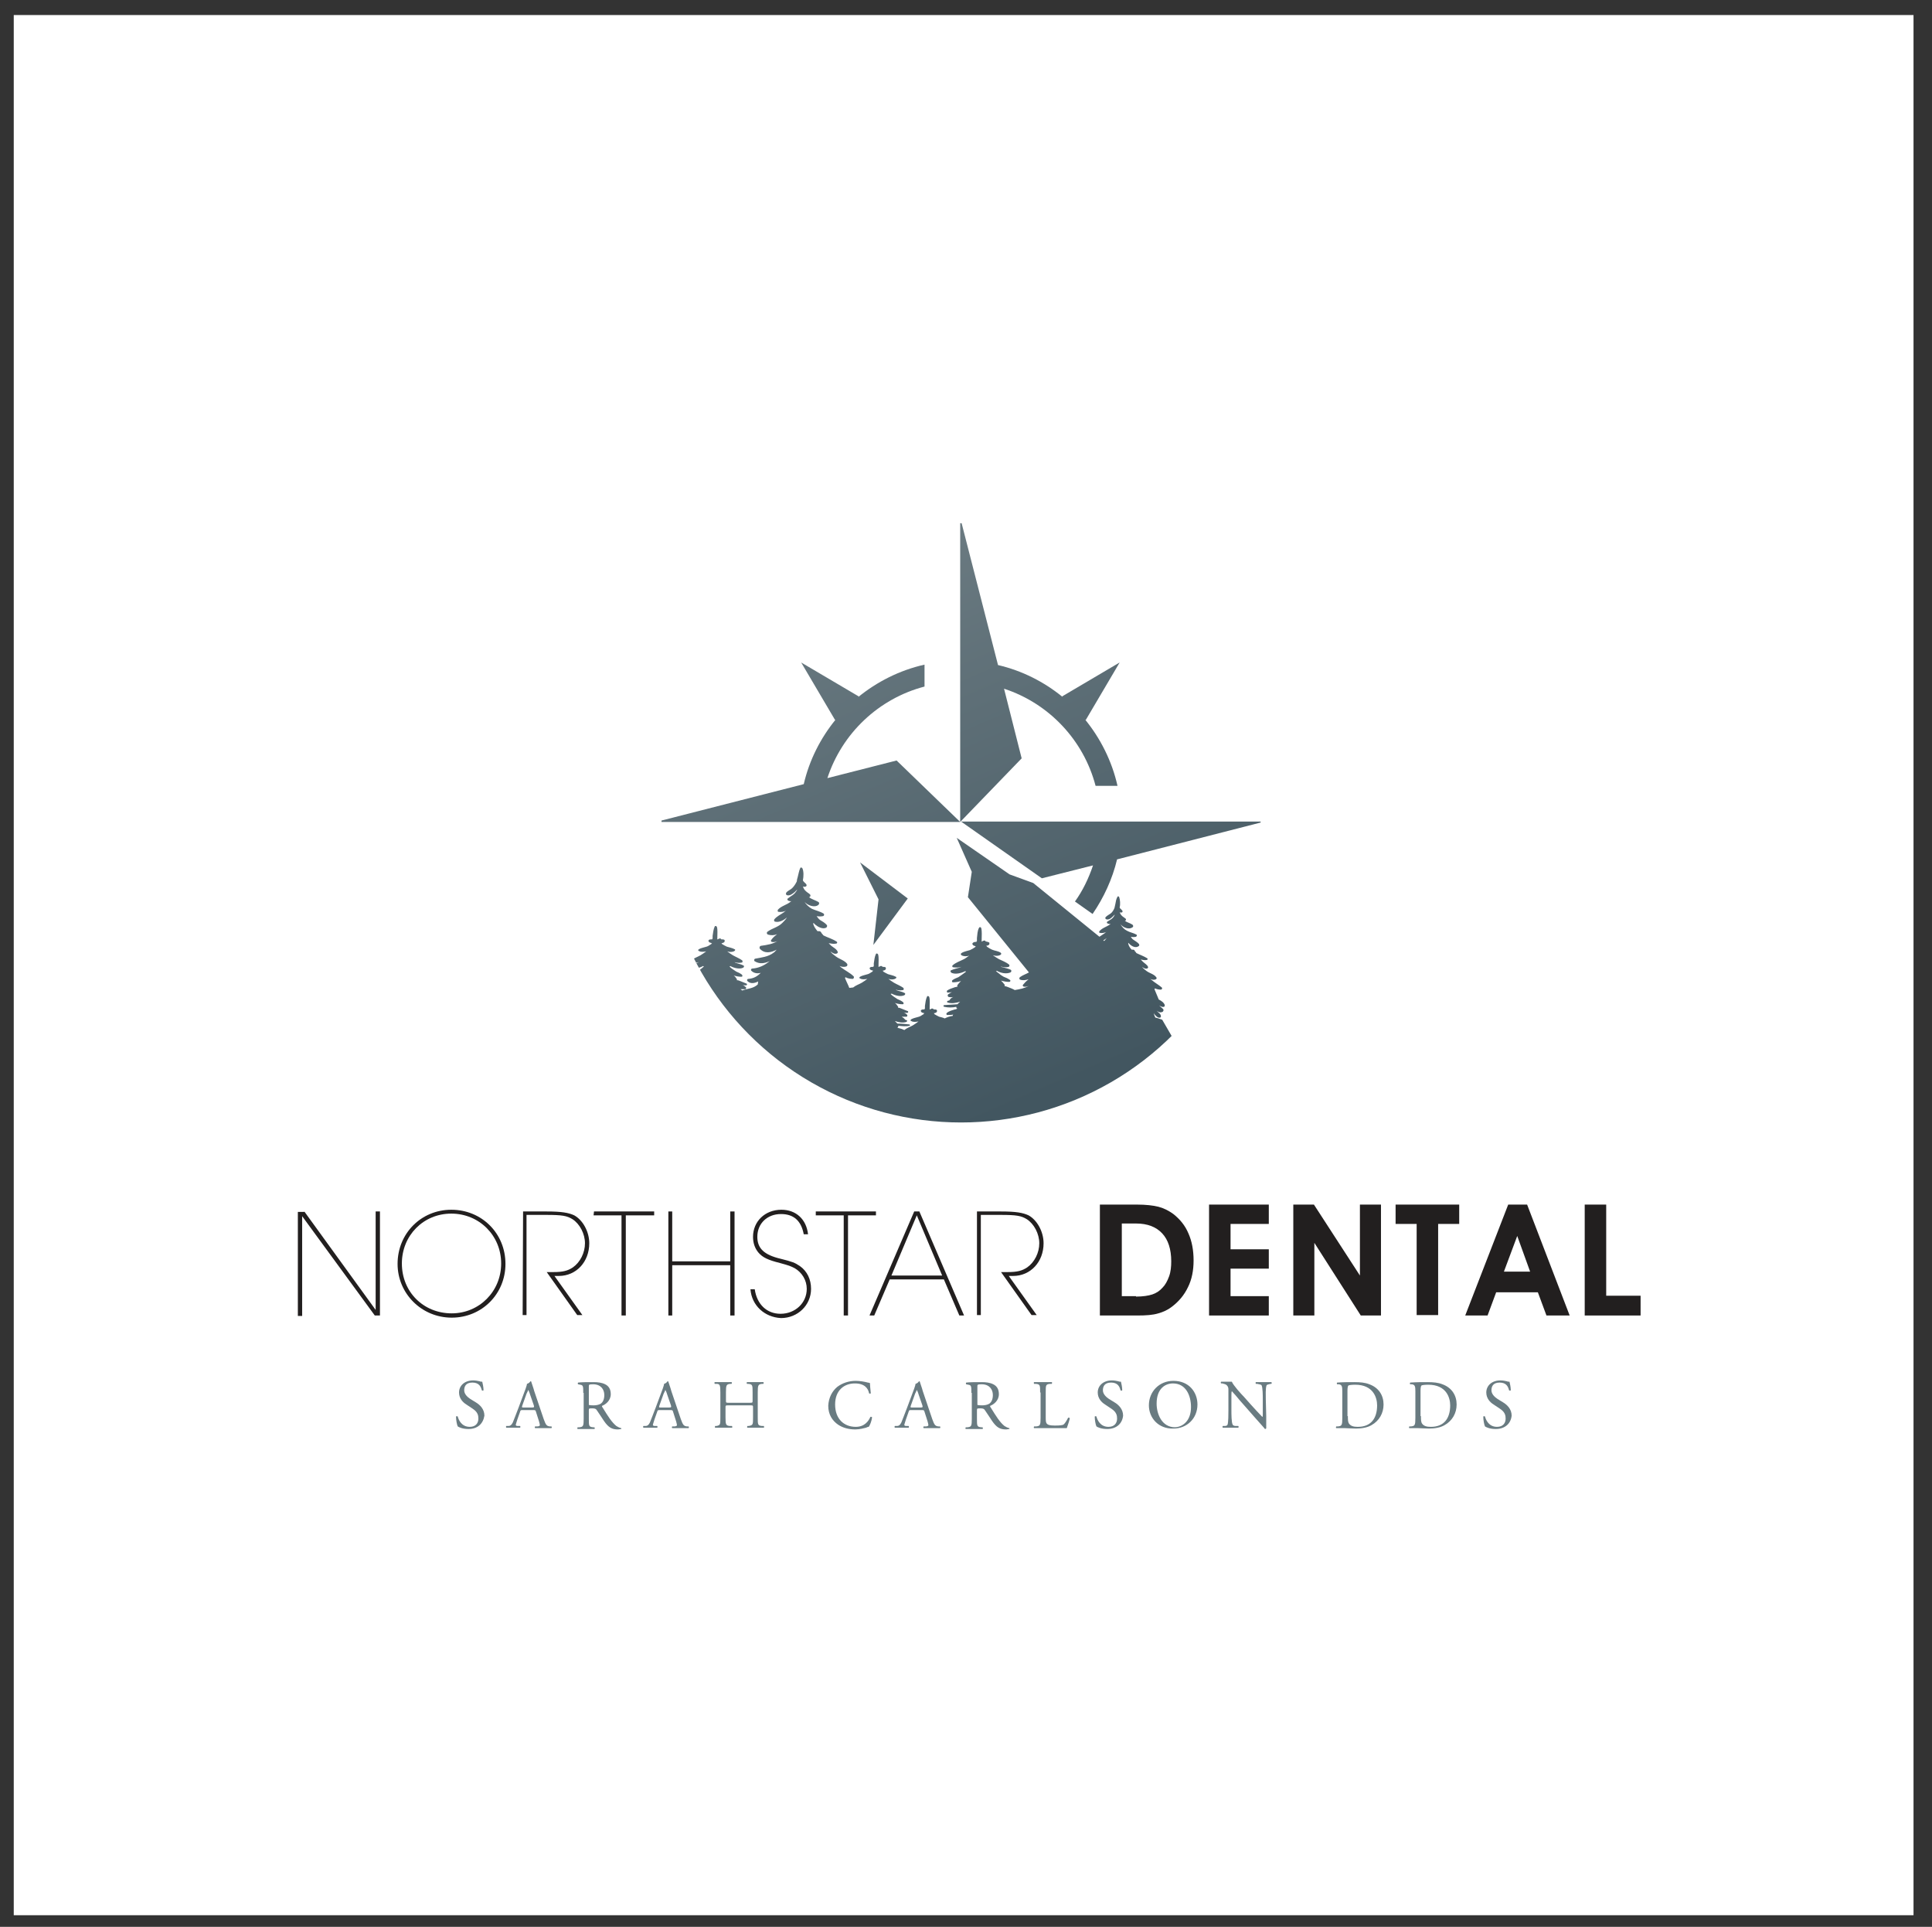
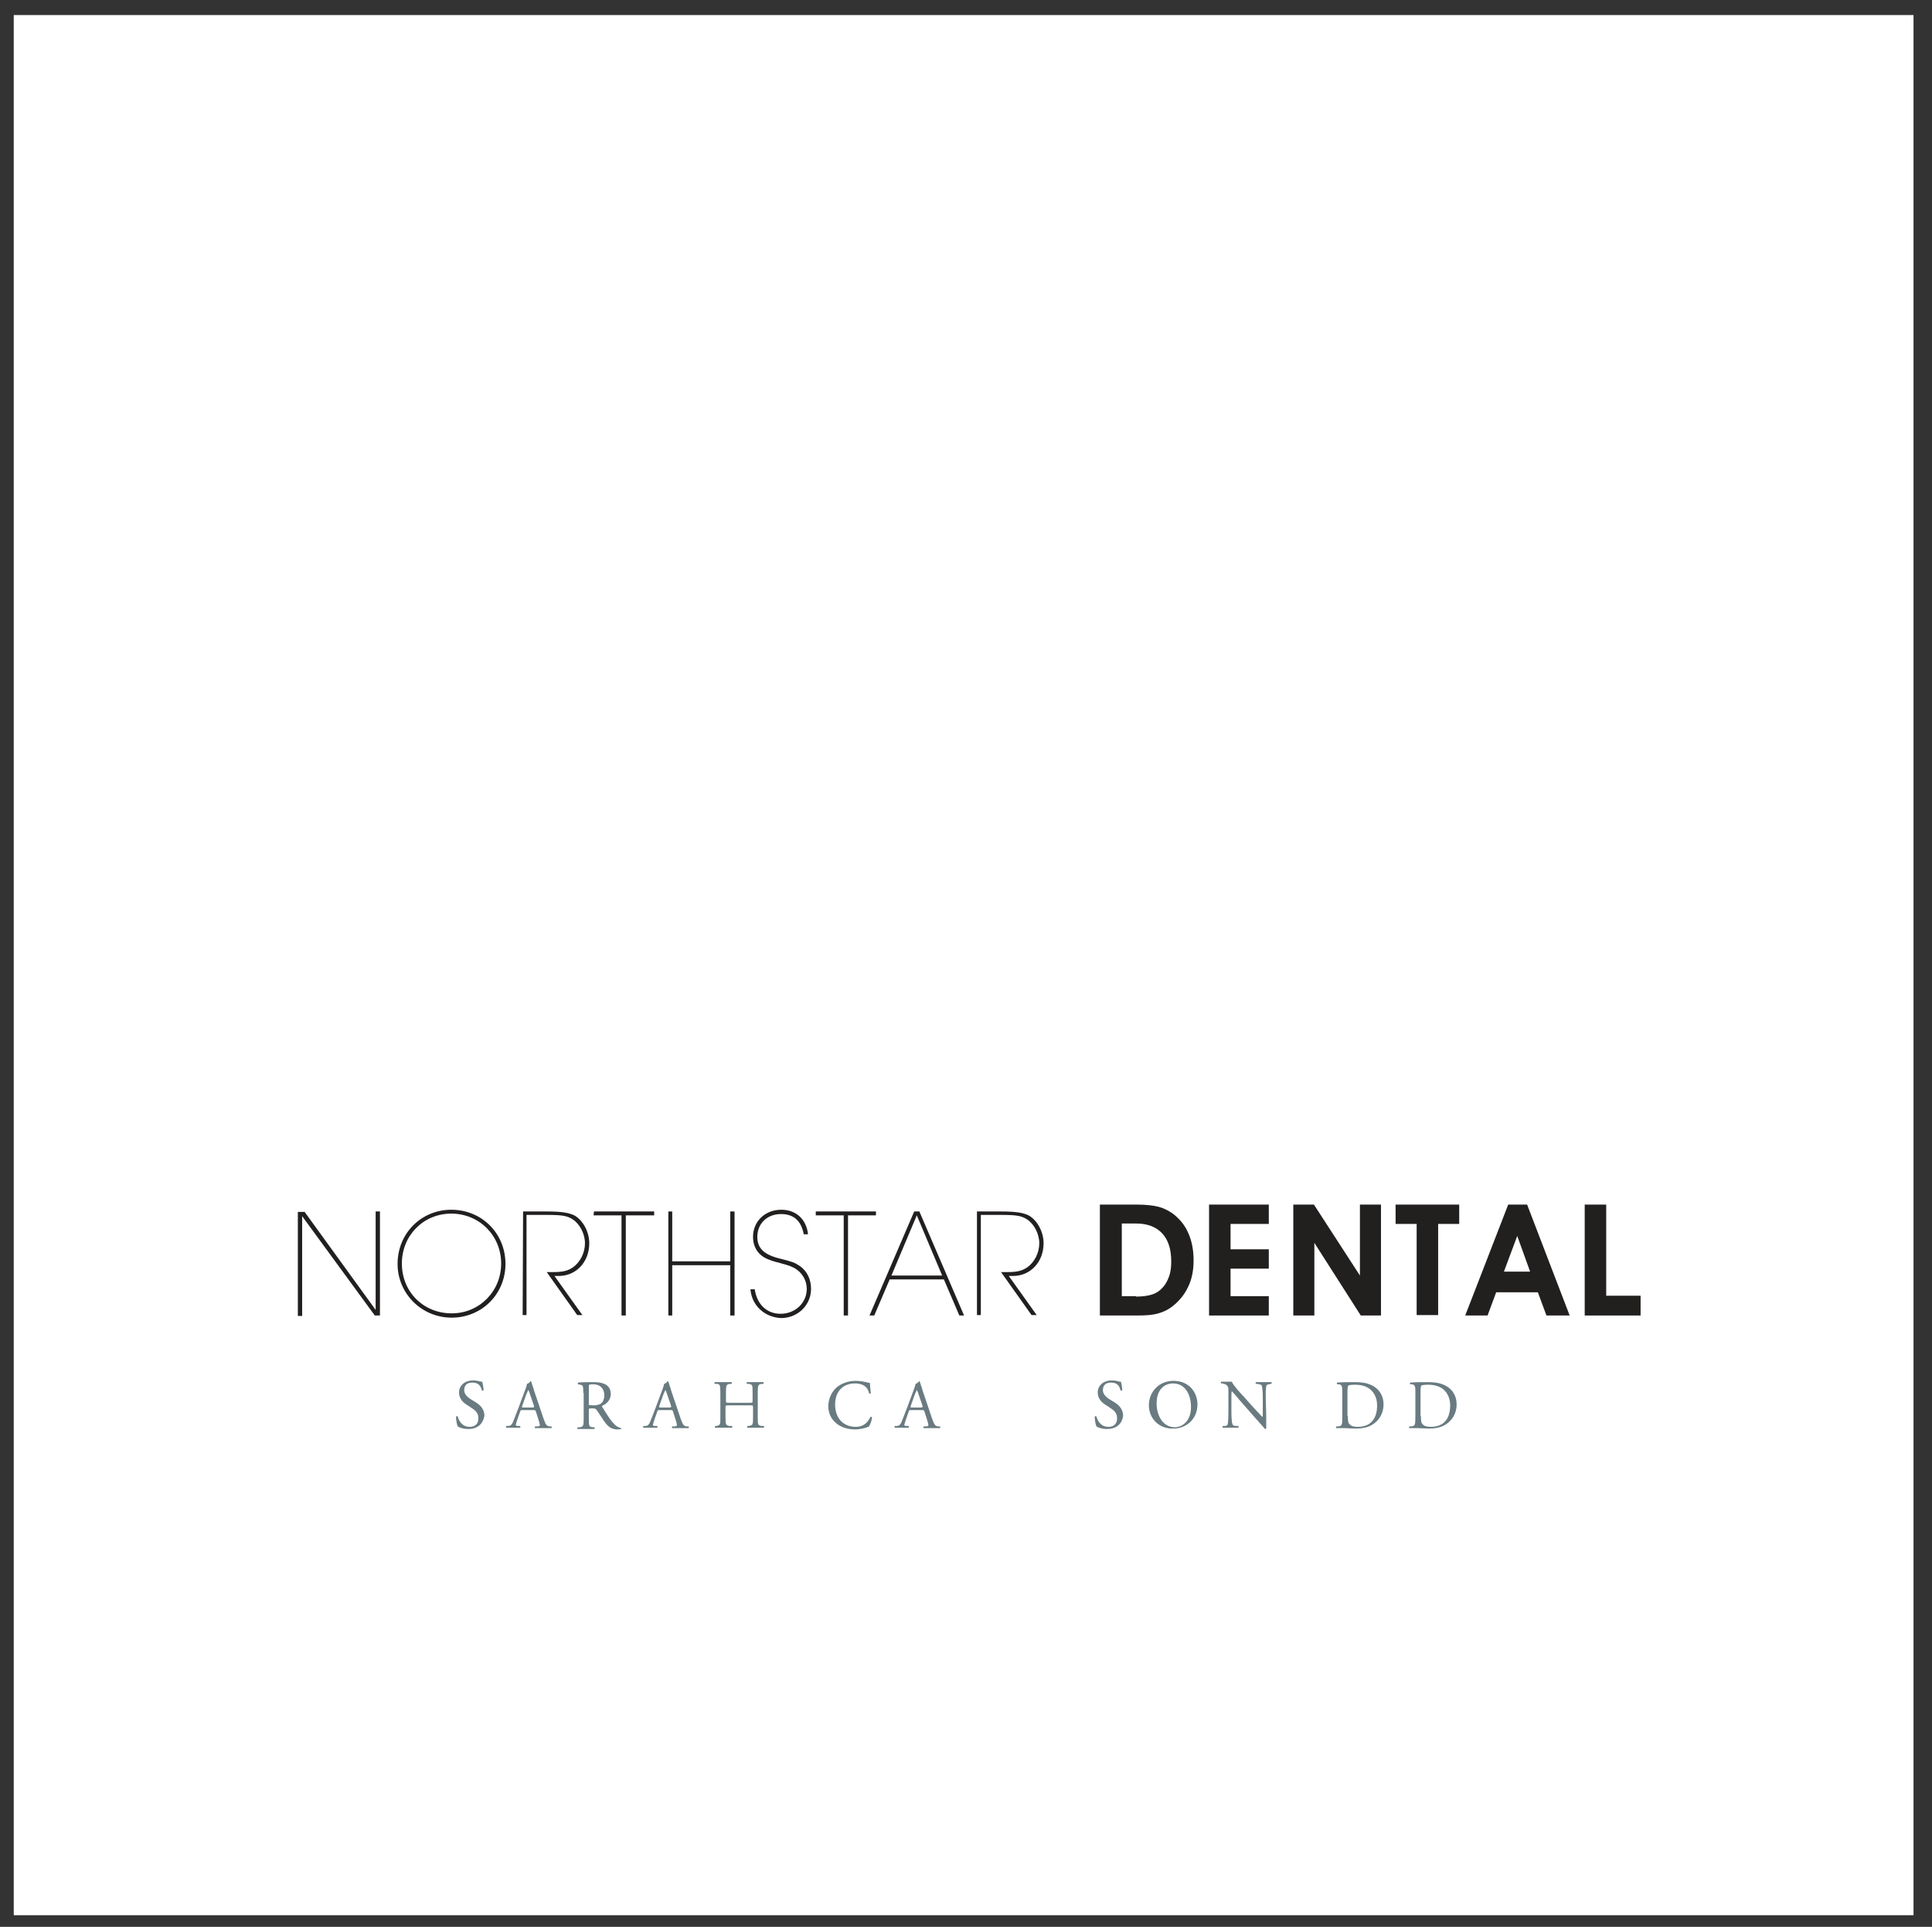
<svg xmlns="http://www.w3.org/2000/svg" xmlns:xlink="http://www.w3.org/1999/xlink" version="1.1" id="Layer_1" x="0px" y="0px" viewBox="0 0 449.5 448.2" style="enable-background:new 0 0 449.5 448.2;" xml:space="preserve">
  <rect x="0" y="0" width="449.5" height="448.2" fill="#333333" stroke="none" />
  <style type="text/css">
	.st0{fill:#FFFFFF;}
	.st1{fill:#221F1F;}
	.st2{fill:#697B81;}
	.st3{clip-path:url(#SVGID_00000134960118255480669090000011106190682451431848_);}
	.st4{fill:url(#SVGID_00000181779020806456345360000008124246031622825399_);}
	.st5{fill:url(#SVGID_00000127002754142987562000000013167789272257233318_);}
	.st6{fill:url(#SVGID_00000147908473476431671220000015797713509443589037_);}
	.st7{fill:url(#SVGID_00000060016493987232899900000008839299314089522345_);}
	.st8{fill:url(#SVGID_00000090991791932258428470000005963002717730431885_);}
</style>
  <rect x="3.2" y="3.5" class="st0" width="442" height="442" />
  <g>
    <g>
      <g>
        <path class="st1" d="M70.8,281.8l16.6,22.9v-22.9h1V306h-1.2l-16.9-23.1v23.2h-1v-24.2h1.5V281.8z" />
        <path class="st1" d="M92.5,294c0-7.1,5.5-12.6,12.5-12.6c7.1,0,12.6,5.5,12.6,12.6c0,7-5.5,12.5-12.5,12.5S92.5,300.9,92.5,294z      M93.5,293.9c0,6.6,5,11.6,11.6,11.6c6.4,0,11.5-5.1,11.5-11.6s-5.1-11.6-11.6-11.6S93.5,287.4,93.5,293.9z" />
        <path class="st1" d="M121.7,281.8h5.5c3.5,0,5.1,0.3,6.4,0.9c2,1.1,3.5,3.8,3.5,6.5c0,4.3-3,7.6-7.1,7.6h-1l6.5,9.1h-1.2l-7.1-10     h1.5c2.3,0,3.4-0.3,4.6-1.1c1.7-1.2,2.8-3.4,2.8-5.6s-1.2-4.5-2.9-5.6c-1.3-0.8-2.4-1-6.1-1h-4.6v23.3h-0.9L121.7,281.8     L121.7,281.8z" />
        <path class="st1" d="M138.2,281.8h14v0.9h-6.6V306h-1v-23.3h-6.5L138.2,281.8z" />
        <path class="st1" d="M156.4,281.8v11.6h13.5v-11.6h1V306h-1v-11.7h-13.5V306h-0.9v-24.2H156.4z" />
        <path class="st1" d="M174.6,299.9h1c0.5,3.5,2.8,5.7,6,5.7c3.4,0,6.1-2.5,6.1-5.8c0-2-1.1-3.8-2.8-4.8c-1-0.5-1.2-0.6-3.4-1.2     c-2.8-0.7-4.1-1.3-5.1-2.5c-0.8-1-1.2-2.2-1.2-3.6c0-3.6,2.8-6.3,6.6-6.3c3.4,0,5.8,2.2,6.2,5.7h-1c-0.6-3.2-2.4-4.7-5.3-4.7     c-3.2,0-5.5,2.2-5.5,5.3c0,2.7,1.6,4.2,5.4,5.1c2.8,0.7,3.3,0.9,4.5,1.7c1.7,1.2,2.6,3.1,2.6,5.3c0,3.8-3.1,6.8-7,6.8     C177.9,306.4,174.9,303.7,174.6,299.9z" />
        <path class="st1" d="M189.8,281.8h14v0.9h-6.5V306h-1v-23.3h-6.5V281.8z" />
        <path class="st1" d="M207,297.6l-3.6,8.4h-1.1l10.4-24.2h1.2l10.4,24.2h-1.1l-3.6-8.4H207z M207.4,296.7h11.8l-5.9-14     L207.4,296.7z" />
        <path class="st1" d="M227.4,281.8h5.5c3.5,0,5.1,0.3,6.4,0.9c2,1.1,3.5,3.8,3.5,6.5c0,4.3-3,7.6-7.1,7.6h-1l6.5,9.1H240l-7.1-10     h1.5c2.3,0,3.4-0.3,4.6-1.1c1.7-1.2,2.8-3.4,2.8-5.6s-1.2-4.5-2.9-5.6c-1.3-0.8-2.4-1-6.1-1h-4.6v23.3h-0.9v-24.1H227.4z" />
        <path class="st1" d="M264.6,306h-8.7v-25.8h8.6c2.1,0,3.8,0.2,5,0.5s2.4,0.9,3.5,1.7c1.5,1.2,2.7,2.6,3.5,4.5     c0.8,1.8,1.2,3.9,1.2,6.3c0,2.3-0.4,4.4-1.3,6.2c-0.9,1.9-2.2,3.4-3.8,4.6c-0.9,0.7-2,1.2-3.1,1.5     C268.2,305.9,266.6,306,264.6,306z M264.3,301.6c1.6,0,2.9-0.2,3.8-0.5c0.9-0.3,1.7-0.8,2.4-1.6c0.6-0.6,1.1-1.5,1.5-2.6     c0.4-1.1,0.5-2.3,0.5-3.5c0-2.8-0.7-5-2.1-6.5c-1.4-1.5-3.4-2.3-6.1-2.3H261v16.9h3.3V301.6z" />
        <path class="st1" d="M295.2,306h-13.9v-25.8h13.9v4.5h-8.9v5.9h8.9v4.5h-8.9v6.4h8.9V306z" />
        <path class="st1" d="M305.8,306h-4.9v-25.8h4.8l10.7,16.5v-16.5h4.9V306h-4.7l-10.8-16.9V306z" />
        <path class="st1" d="M339.5,280.2v4.5h-4.9v21.2h-5v-21.2h-4.9v-4.5H339.5z" />
        <path class="st1" d="M348.1,300.6l-2,5.4h-5.2l10-25.8h4.4l9.9,25.8h-5.4l-2-5.4H348.1z M356,295.8l-3-8.3l-3.1,8.3H356z" />
        <path class="st1" d="M381.7,306h-13v-25.8h5v21.2h8V306z" />
      </g>
    </g>
    <g>
      <g>
        <path class="st2" d="M109,332.4c-1.4,0-2.2-0.4-2.5-0.6c-0.2-0.4-0.4-1.5-0.4-2.3c0.1-0.1,0.3-0.1,0.4,0c0.2,0.8,0.9,2.4,2.8,2.4     c1.4,0,2-0.9,2-1.9c0-0.7-0.1-1.5-1.3-2.3l-1.5-1c-0.8-0.5-1.7-1.4-1.7-2.8c0-1.5,1.2-2.8,3.3-2.8c0.5,0,1.1,0.1,1.5,0.2     c0.2,0.1,0.4,0.1,0.6,0.1c0.1,0.4,0.3,1.3,0.3,2c-0.1,0.1-0.3,0.1-0.4,0c-0.2-0.8-0.6-1.8-2.2-1.8s-1.9,1-1.9,1.8     c0,0.9,0.8,1.6,1.4,2l1.3,0.8c1,0.6,2,1.6,2,3.1C112.4,331.2,111.1,332.4,109,332.4z" />
        <path class="st2" d="M124.7,328.4c-0.1-0.4-0.2-0.4-0.7-0.4h-2.4c-0.4,0-0.5,0-0.6,0.4l-0.6,1.7c-0.2,0.7-0.4,1.2-0.4,1.3     c0,0.2,0.1,0.3,0.5,0.3h0.5c0.1,0.1,0.1,0.3,0,0.4c-0.4,0-0.9,0-1.7,0c-0.5,0-1.1,0-1.5,0c-0.1-0.1-0.1-0.3,0-0.4h0.5     c0.4,0,0.7-0.2,1-0.8c0.3-0.7,0.7-1.8,1.4-3.6l1.6-4.3c0.2-0.6,0.3-0.9,0.3-1.1c0.4-0.1,0.7-0.4,0.8-0.6c0.1,0,0.2,0,0.2,0.1     c0.2,0.7,0.5,1.4,0.7,2.2l2.2,6.5c0.5,1.4,0.7,1.6,1.4,1.7h0.4c0.1,0.1,0.1,0.3,0,0.4c-0.7,0-1.2,0-1.9,0c-0.8,0-1.4,0-1.9,0     c-0.1-0.1-0.1-0.3,0-0.4h0.5c0.3,0,0.6-0.1,0.6-0.3c0-0.2-0.1-0.5-0.2-0.9L124.7,328.4z M121.5,327c-0.1,0.4-0.1,0.4,0.3,0.4h2     c0.5,0,0.5-0.1,0.4-0.5l-0.9-2.6c-0.1-0.4-0.3-0.8-0.4-1l0,0c0,0.1-0.2,0.5-0.4,0.9L121.5,327z" />
        <path class="st2" d="M135.7,324c0-1.5,0-1.8-0.7-1.9l-0.5-0.1c-0.1-0.1-0.1-0.3,0-0.4c0.9-0.1,2-0.1,3.6-0.1c1,0,1.9,0.1,2.7,0.5     s1.3,1.1,1.3,2.3c0,1.5-1.2,2.4-2,2.7c-0.1,0.1,0,0.3,0.1,0.4c1.3,2.1,2.1,3.4,3.2,4.3c0.3,0.2,0.7,0.4,1.1,0.5     c0.1,0,0.1,0.2,0,0.2s-0.4,0.1-0.7,0.1c-1.4,0-2.2-0.4-3.3-2c-0.4-0.6-1.1-1.7-1.6-2.4c-0.2-0.4-0.5-0.5-1.1-0.5     c-0.7,0-0.8,0-0.8,0.4v2c0,1.7,0,1.9,1,2h0.3c0.1,0.1,0.1,0.4,0,0.4c-0.7,0-1.3,0-1.9,0c-0.7,0-1.3,0-2,0c-0.1,0-0.1-0.3,0-0.4     h0.4c0.9-0.1,1-0.3,1-2v-6H135.7z M137,326.3c0,0.3,0,0.5,0,0.5s0.3,0.1,1.1,0.1c0.6,0,1.2-0.1,1.7-0.4c0.4-0.3,0.8-0.9,0.8-2     c0-1.3-0.8-2.5-2.6-2.5c-1,0-1,0.1-1,0.5V326.3z" />
-         <path class="st2" d="M156.6,328.4c-0.1-0.4-0.2-0.4-0.7-0.4h-2.4c-0.4,0-0.5,0-0.6,0.4l-0.6,1.7c-0.2,0.7-0.4,1.2-0.4,1.3     c0,0.2,0.1,0.3,0.5,0.3h0.5c0.1,0.1,0.1,0.3,0,0.4c-0.4,0-0.9,0-1.7,0c-0.5,0-1.1,0-1.5,0c-0.1-0.1-0.1-0.3,0-0.4h0.5     c0.4,0,0.7-0.2,1-0.8c0.3-0.7,0.7-1.8,1.4-3.6l1.6-4.3c0.2-0.6,0.3-0.9,0.3-1.1c0.4-0.1,0.7-0.4,0.8-0.6c0.1,0,0.2,0,0.2,0.1     c0.2,0.7,0.5,1.4,0.7,2.2l2.2,6.5c0.5,1.4,0.7,1.6,1.4,1.7h0.4c0.1,0.1,0.1,0.3,0,0.4c-0.7,0-1.2,0-1.9,0c-0.8,0-1.4,0-1.9,0     c-0.1-0.1-0.1-0.3,0-0.4h0.5c0.3,0,0.6-0.1,0.6-0.3c0-0.2-0.1-0.5-0.2-0.9L156.6,328.4z M153.4,327c-0.1,0.4-0.1,0.4,0.3,0.4h2     c0.5,0,0.5-0.1,0.4-0.5l-0.9-2.6c-0.1-0.4-0.3-0.8-0.4-1l0,0c0,0.1-0.2,0.5-0.4,0.9L153.4,327z" />
+         <path class="st2" d="M156.6,328.4c-0.1-0.4-0.2-0.4-0.7-0.4h-2.4c-0.4,0-0.5,0-0.6,0.4l-0.6,1.7c-0.2,0.7-0.4,1.2-0.4,1.3     c0,0.2,0.1,0.3,0.5,0.3h0.5c0.1,0.1,0.1,0.3,0,0.4c-0.4,0-0.9,0-1.7,0c-0.5,0-1.1,0-1.5,0c-0.1-0.1-0.1-0.3,0-0.4h0.5     c0.4,0,0.7-0.2,1-0.8c0.3-0.7,0.7-1.8,1.4-3.6l1.6-4.3c0.2-0.6,0.3-0.9,0.3-1.1c0.4-0.1,0.7-0.4,0.8-0.6c0.1,0,0.2,0,0.2,0.1     c0.2,0.7,0.5,1.4,0.7,2.2l2.2,6.5c0.5,1.4,0.7,1.6,1.4,1.7h0.4c0.1,0.1,0.1,0.3,0,0.4c-0.7,0-1.2,0-1.9,0c-0.8,0-1.4,0-1.9,0     c-0.1-0.1-0.1-0.3,0-0.4h0.5c0.3,0,0.6-0.1,0.6-0.3c0-0.2-0.1-0.5-0.2-0.9L156.6,328.4z M153.4,327c-0.1,0.4-0.1,0.4,0.3,0.4h2     c0.5,0,0.5-0.1,0.4-0.5l-0.9-2.6c-0.1-0.4-0.3-0.8-0.4-1l0,0c0,0.1-0.2,0.5-0.4,0.9L153.4,327" />
        <path class="st2" d="M169.6,326.9c-0.8,0-0.8,0-0.8,0.5v2.3c0,1.7,0.1,1.9,1,2h0.5c0.1,0.1,0.1,0.4,0,0.4c-0.9,0-1.4,0-2,0     c-0.7,0-1.2,0-1.9,0c-0.1,0-0.1-0.3,0-0.4h0.3c0.9-0.2,0.9-0.3,0.9-2v-5.8c0-1.7-0.1-2-0.9-2h-0.4c-0.1-0.1-0.1-0.4,0-0.4     c0.8,0,1.3,0,2,0c0.6,0,1.2,0,1.9,0c0.1,0,0.1,0.3,0,0.4h-0.3c-0.9,0.1-1,0.3-1,2v1.9c0,0.5,0,0.5,0.8,0.5h4.6     c0.8,0,0.8,0,0.8-0.5v-1.9c0-1.7,0-1.9-1-2h-0.3c-0.1-0.1-0.1-0.4,0-0.4c0.7,0,1.3,0,1.9,0c0.6,0,1.2,0,1.9,0     c0.1,0,0.1,0.3,0,0.4h-0.3c-0.9,0.1-1,0.3-1,2v5.8c0,1.7,0,1.9,1,2h0.4c0.1,0.1,0.1,0.4,0,0.4c-0.8,0-1.3,0-1.9,0     c-0.7,0-1.2,0-1.9,0c-0.1,0-0.1-0.3,0-0.4h0.3c1-0.2,1-0.3,1-2v-2.3c0-0.5,0-0.5-0.8-0.5H169.6z" />
        <path class="st2" d="M194.8,322.6c1.2-0.9,2.7-1.4,4.3-1.4c0.9,0,2.1,0.2,2.8,0.4c0.2,0,0.3,0.1,0.5,0.1c0,0.4,0.1,1.4,0.2,2.4     c-0.1,0.1-0.3,0.1-0.4,0c-0.2-1.1-1-2.3-3.3-2.3c-2.5,0-4.6,1.6-4.6,4.9c0,3.4,2.1,5.2,4.8,5.2c2.1,0,3-1.4,3.4-2.3     c0.1-0.1,0.4,0,0.4,0.1c-0.1,0.8-0.5,1.9-0.8,2.2c-0.2,0-0.4,0.1-0.6,0.2c-0.4,0.1-1.5,0.4-2.5,0.4c-1.4,0-2.8-0.3-4-1.1     c-1.3-0.9-2.3-2.3-2.3-4.4C192.8,325.1,193.6,323.6,194.8,322.6z" />
        <path class="st2" d="M215.1,328.4c-0.1-0.4-0.2-0.4-0.7-0.4H212c-0.4,0-0.5,0-0.6,0.4l-0.6,1.7c-0.2,0.7-0.4,1.2-0.4,1.3     c0,0.2,0.1,0.3,0.5,0.3h0.5c0.1,0.1,0.1,0.3,0,0.4c-0.4,0-0.9,0-1.7,0c-0.5,0-1.1,0-1.5,0c-0.1-0.1-0.1-0.3,0-0.4h0.5     c0.4,0,0.7-0.2,1-0.8c0.3-0.7,0.7-1.8,1.4-3.6l1.6-4.3c0.2-0.6,0.3-0.9,0.3-1.1c0.4-0.1,0.7-0.4,0.8-0.6c0.1,0,0.2,0,0.2,0.1     c0.2,0.7,0.5,1.4,0.7,2.2l2.2,6.5c0.5,1.4,0.7,1.6,1.4,1.7h0.4c0.1,0.1,0.1,0.3,0,0.4c-0.7,0-1.2,0-1.9,0c-0.8,0-1.4,0-1.9,0     c-0.1-0.1-0.1-0.3,0-0.4h0.5c0.3,0,0.6-0.1,0.6-0.3c0-0.2-0.1-0.5-0.2-0.9L215.1,328.4z M211.9,327c-0.1,0.4-0.1,0.4,0.3,0.4h2     c0.5,0,0.5-0.1,0.4-0.5l-0.9-2.6c-0.1-0.4-0.3-0.8-0.4-1l0,0c0,0.1-0.2,0.5-0.4,0.9L211.9,327z" />
-         <path class="st2" d="M226,324c0-1.5,0-1.8-0.7-1.9l-0.5-0.1c-0.1-0.1-0.1-0.3,0-0.4c0.9-0.1,2-0.1,3.6-0.1c1,0,1.9,0.1,2.7,0.5     s1.3,1.1,1.3,2.3c0,1.5-1.2,2.4-2,2.7c-0.1,0.1,0,0.3,0.1,0.4c1.3,2.1,2.1,3.4,3.2,4.3c0.3,0.2,0.7,0.4,1.1,0.5     c0.1,0,0.1,0.2,0,0.2s-0.4,0.1-0.7,0.1c-1.4,0-2.2-0.4-3.3-2c-0.4-0.6-1.1-1.7-1.6-2.4c-0.2-0.4-0.5-0.5-1.1-0.5     c-0.7,0-0.8,0-0.8,0.4v2c0,1.7,0,1.9,1,2h0.3c0.1,0.1,0.1,0.4,0,0.4c-0.7,0-1.3,0-1.9,0c-0.7,0-1.3,0-2,0c-0.1,0-0.1-0.3,0-0.4     h0.4c0.9-0.1,1-0.3,1-2v-6H226z M227.4,326.3c0,0.3,0,0.5,0,0.5s0.3,0.1,1.1,0.1c0.6,0,1.2-0.1,1.7-0.4c0.4-0.3,0.8-0.9,0.8-2     c0-1.3-0.8-2.5-2.6-2.5c-1,0-1,0.1-1,0.5V326.3z" />
-         <path class="st2" d="M242,323.9c0-1.7,0-1.9-1-2h-0.4c-0.1-0.1-0.1-0.4,0-0.4c0.9,0,1.4,0,2.1,0c0.6,0,1.2,0,2,0     c0.1,0,0.1,0.3,0,0.4h-0.4c-1,0.1-1,0.3-1,2v5.6c0,1,0,1.4,0.3,1.7c0.2,0.2,0.5,0.4,1.8,0.4c1.4,0,1.7-0.1,2-0.2     c0.3-0.2,0.7-0.8,1.1-1.6c0.1-0.1,0.4,0,0.4,0.1c0,0.2-0.5,1.8-0.7,2.3c-0.8,0-2.4,0-4,0h-1.5c-0.7,0-1.2,0-2.1,0     c-0.1,0-0.1-0.3,0-0.4h0.5c0.9-0.1,1-0.3,1-2v-5.9H242z" />
        <path class="st2" d="M257.6,332.4c-1.4,0-2.2-0.4-2.5-0.6c-0.2-0.4-0.4-1.5-0.4-2.3c0.1-0.1,0.3-0.1,0.4,0     c0.2,0.8,0.9,2.4,2.8,2.4c1.4,0,2-0.9,2-1.9c0-0.7-0.1-1.5-1.3-2.3l-1.5-1c-0.8-0.5-1.7-1.4-1.7-2.8c0-1.5,1.2-2.8,3.3-2.8     c0.5,0,1.1,0.1,1.5,0.2c0.2,0.1,0.4,0.1,0.6,0.1c0.1,0.4,0.3,1.3,0.3,2c-0.1,0.1-0.3,0.1-0.4,0c-0.2-0.8-0.6-1.8-2.2-1.8     c-1.6,0-1.9,1-1.9,1.8c0,0.9,0.8,1.6,1.4,2l1.3,0.8c1,0.6,2,1.6,2,3.1C261.1,331.2,259.7,332.4,257.6,332.4z" />
        <path class="st2" d="M267.3,326.9c0-3.2,2.4-5.7,5.7-5.7c3.7,0,5.6,2.7,5.6,5.5c0,3.3-2.5,5.6-5.6,5.6     C269.5,332.4,267.3,329.8,267.3,326.9z M277.1,327.3c0-2.7-1.2-5.5-4.2-5.5c-1.7,0-3.8,1.1-3.8,4.7c0,2.4,1.2,5.5,4.3,5.5     C275.2,331.9,277.1,330.5,277.1,327.3z" />
        <path class="st2" d="M294.6,329.4c0,0.5,0,2.4,0,2.8c0,0.1-0.1,0.2-0.3,0.2c-0.2-0.3-0.7-0.8-2.1-2.4l-3.7-4.2     c-0.4-0.5-1.5-1.8-1.9-2.2l0,0c-0.1,0.2-0.1,0.6-0.1,1v3.5c0,0.8,0,2.8,0.3,3.3c0.1,0.2,0.4,0.3,0.8,0.3h0.5     c0.1,0.1,0.1,0.3,0,0.4c-0.7,0-1.3,0-1.9,0c-0.7,0-1.1,0-1.7,0c-0.1-0.1-0.1-0.3,0-0.4h0.4c0.4,0,0.6-0.1,0.7-0.3     c0.2-0.6,0.2-2.5,0.2-3.3v-4.7c0-0.5,0-0.8-0.4-1.2c-0.2-0.2-0.6-0.3-1-0.4h-0.3c-0.1-0.1-0.1-0.3,0-0.4c0.7,0,1.5,0,1.8,0     s0.5,0,0.7,0c0.3,0.8,2.2,2.9,2.8,3.5l1.6,1.8c1.1,1.2,1.9,2.1,2.7,2.9l0,0c0.1-0.1,0.1-0.3,0.1-0.7v-3.4c0-0.8,0-2.8-0.3-3.3     c-0.1-0.1-0.4-0.2-1-0.3h-0.3c-0.1-0.1-0.1-0.4,0-0.4c0.7,0,1.3,0,1.9,0c0.7,0,1.1,0,1.7,0c0.1,0.1,0.1,0.3,0,0.4h-0.2     c-0.5,0.1-0.8,0.2-0.9,0.3c-0.3,0.6-0.2,2.6-0.2,3.3L294.6,329.4L294.6,329.4z" />
        <path class="st2" d="M312.3,323.6c0-1.1-0.1-1.5-0.8-1.6h-0.4c-0.1-0.1-0.1-0.3,0-0.4c1.4-0.1,2.7-0.1,4-0.1     c1.4,0,2.5,0.1,3.5,0.5c2.2,0.8,3.3,2.6,3.3,4.7c0,2-1,3.8-2.8,4.8c-1,0.6-2.4,0.8-3.6,0.8c-1,0-2.1-0.1-2.6-0.1     c-0.7,0-1.3,0-2,0c-0.1,0-0.1-0.3,0-0.4h0.4c0.9-0.1,1-0.3,1-2V323.6z M313.6,329.4c0,0.9,0,1.4,0.3,1.8c0.4,0.5,1,0.7,2,0.7     c3.1,0,4.5-2,4.5-5c0-1.8-0.9-4.8-5.1-4.8c-0.9,0-1.5,0.1-1.6,0.2c-0.1,0.1-0.2,0.5-0.2,1.2v5.9H313.6z" />
        <path class="st2" d="M329.3,323.6c0-1.1-0.1-1.5-0.8-1.6h-0.4c-0.1-0.1-0.1-0.3,0-0.4c1.4-0.1,2.7-0.1,4-0.1     c1.4,0,2.5,0.1,3.5,0.5c2.2,0.8,3.3,2.6,3.3,4.7c0,2-1,3.8-2.8,4.8c-1,0.6-2.4,0.8-3.6,0.8c-1,0-2.1-0.1-2.6-0.1     c-0.7,0-1.3,0-2,0c-0.1,0-0.1-0.3,0-0.4h0.4c0.9-0.1,1-0.3,1-2V323.6z M330.6,329.4c0,0.9,0,1.4,0.3,1.8c0.4,0.5,1,0.7,2,0.7     c3.1,0,4.5-2,4.5-5c0-1.8-0.9-4.8-5.1-4.8c-0.9,0-1.5,0.1-1.6,0.2c-0.1,0.1-0.2,0.5-0.2,1.2v5.9H330.6z" />
-         <path class="st2" d="M348,332.4c-1.4,0-2.2-0.4-2.5-0.6c-0.2-0.4-0.4-1.5-0.4-2.3c0.1-0.1,0.3-0.1,0.4,0c0.2,0.8,0.9,2.4,2.8,2.4     c1.4,0,2-0.9,2-1.9c0-0.7-0.1-1.5-1.3-2.3l-1.5-1c-0.8-0.5-1.7-1.4-1.7-2.8c0-1.5,1.2-2.8,3.3-2.8c0.5,0,1.1,0.1,1.5,0.2     c0.2,0.1,0.4,0.1,0.6,0.1c0.1,0.4,0.3,1.3,0.3,2c-0.1,0.1-0.3,0.1-0.4,0c-0.2-0.8-0.6-1.8-2.2-1.8c-1.6,0-1.9,1-1.9,1.8     c0,0.9,0.8,1.6,1.4,2l1.3,0.8c1,0.6,2,1.6,2,3.1C351.5,331.2,350.1,332.4,348,332.4z" />
      </g>
    </g>
    <g>
      <g>
        <defs>
-           <circle id="SVGID_1_" cx="223.6" cy="191.4" r="69.7" />
-         </defs>
+           </defs>
        <clipPath id="SVGID_00000154410737322257981660000016948713630787432882_">
          <use xlink:href="#SVGID_1_" style="overflow:visible;" />
        </clipPath>
        <g style="clip-path:url(#SVGID_00000154410737322257981660000016948713630787432882_);">
          <linearGradient id="SVGID_00000147898774034312064020000005035784660606005929_" gradientUnits="userSpaceOnUse" x1="221.683" y1="324.271" x2="272.117" y2="207.425" gradientTransform="matrix(1 0 0 -1 0 450)">
            <stop offset="0" style="stop-color:#697980" />
            <stop offset="0.997" style="stop-color:#425660" />
          </linearGradient>
          <path style="fill:url(#SVGID_00000147898774034312064020000005035784660606005929_);" d="M233.6,160.2      c10.4,3.4,18.5,11.9,21.3,22.6h5.1c-1.3-5.8-4-11.1-7.6-15.5c0.1,0.1,0.1,0.1,0.2,0.2l7.9-13.4l-13.4,7.9c0,0,0.1,0,0.1,0.1      c-4.3-3.5-9.4-6.1-15-7.4l-8.8-34.3v70.8l14.3-14.8L233.6,160.2z" />
          <linearGradient id="SVGID_00000170253328868604846480000011733472864740041610_" gradientUnits="userSpaceOnUse" x1="172.617" y1="303.092" x2="223.05" y2="186.246" gradientTransform="matrix(1 0 0 -1 0 450)">
            <stop offset="0" style="stop-color:#697980" />
            <stop offset="0.997" style="stop-color:#425660" />
          </linearGradient>
          <path style="fill:url(#SVGID_00000170253328868604846480000011733472864740041610_);" d="M152.6,191.2h70.8l-14.8-14.3      l-16.1,4.1c3.4-10.4,11.9-18.5,22.6-21.3v-5.1c-5.8,1.3-11.1,4-15.5,7.6c0.1-0.1,0.1-0.1,0.2-0.2l-13.4-7.9l7.9,13.4      c0,0,0-0.1,0.1-0.1c-3.5,4.3-6.1,9.4-7.4,15L152.6,191.2z" />
          <linearGradient id="SVGID_00000080927962207196296390000005541920372263002245_" gradientUnits="userSpaceOnUse" x1="177.2" y1="305.071" x2="227.634" y2="188.225" gradientTransform="matrix(1 0 0 -1 0 450)">
            <stop offset="0" style="stop-color:#697980" />
            <stop offset="0.997" style="stop-color:#425660" />
          </linearGradient>
          <polygon style="fill:url(#SVGID_00000080927962207196296390000005541920372263002245_);" points="211.2,209 200.1,200.6       204.4,209.2 203.2,219.8     " />
          <linearGradient id="SVGID_00000028285497688443214900000002893687931202160034_" gradientUnits="userSpaceOnUse" x1="229.259" y1="327.54" x2="279.692" y2="210.695" gradientTransform="matrix(1 0 0 -1 0 450)">
            <stop offset="0" style="stop-color:#697980" />
            <stop offset="0.997" style="stop-color:#425660" />
          </linearGradient>
          <path style="fill:url(#SVGID_00000028285497688443214900000002893687931202160034_);" d="M254.2,212.6c2.6-3.8,4.6-8.1,5.7-12.7      l34.3-8.8h-70.6l18.8,13.2l11.9-3c-1,3-2.4,5.9-4.2,8.4L254.2,212.6z" />
          <linearGradient id="SVGID_00000035496231819031759330000013564958819677610638_" gradientUnits="userSpaceOnUse" x1="164.609" y1="299.636" x2="215.043" y2="182.79" gradientTransform="matrix(1 0 0 -1 0 450)">
            <stop offset="0" style="stop-color:#697980" />
            <stop offset="0.997" style="stop-color:#425660" />
          </linearGradient>
          <path style="fill:url(#SVGID_00000035496231819031759330000013564958819677610638_);" d="M270.4,237.2c-0.6-0.2-1.1-0.4-1.6-0.5      c-0.2-0.4-0.3-0.7-0.4-1.1c0,0.1,0.1,0.1,0.1,0.2c0.3,0.4,0.9,1.1,1.4,0.9c0.1,0,0.2-0.1,0.2-0.3c0-0.5-0.5-0.8-0.8-1.1      c-0.1-0.1-0.1-0.1-0.2-0.2c0.4,0.3,0.8,0.5,1.3,0.3c0.3-0.1,0.4-0.5,0.2-0.7c-0.3-0.3-0.6-0.5-0.9-0.8c0.4,0.2,0.7,0.4,1.1,0.3      c0.1,0,0.2-0.2,0.2-0.4c-0.2-0.6-0.8-1-1.4-1.3c-0.3-0.8-0.7-1.6-1-2.4c0.1-0.1,0.1-0.1,0.1-0.2c0.4,0.2,0.9,0.3,1.4,0.3      c0.2,0,0.4-0.3,0.2-0.5c-0.7-0.6-1.6-1.1-2.3-1.7c-0.1-0.1-0.3-0.2-0.4-0.3c0.4,0.2,0.9,0.3,1.3,0.1c0.2-0.1,0.3-0.3,0.1-0.5      c-0.5-0.7-1.5-0.9-2.2-1.4c-0.4-0.3-0.8-0.6-1.1-1c0.4,0.3,0.8,0.5,1.2,0.4c0.1-0.1,0.3-0.2,0.2-0.4c-0.2-0.5-0.8-0.8-1.2-1.2      c-0.2-0.2-0.3-0.3-0.5-0.5c0.5,0.1,0.9,0.2,1.4,0.1c0.2,0,0.3-0.3,0.1-0.4c-0.8-0.5-1.7-0.8-2.5-1.2c-0.1-0.2-0.3-0.4-0.4-0.5      c0-0.2-0.2-0.3-0.4-0.3c-0.1,0-0.2,0-0.3,0c-0.4-0.4-0.7-0.9-0.8-1.4c0-0.1,0-0.1,0-0.2c0.1,0.1,0.2,0.2,0.3,0.3      c0.5,0.5,1.4,1,2.1,0.5c0.2-0.1,0.2-0.3,0.1-0.5c-0.3-0.4-0.9-0.7-1.3-1c-0.3-0.2-0.5-0.5-0.6-0.7c0.4,0.1,0.8,0.1,1.2,0      c0.2-0.1,0.3-0.4,0.1-0.5c-0.7-0.4-1.5-0.5-2.2-0.9c-0.6-0.3-1.1-0.8-1.5-1.5l0.1,0.1c0.6,0.7,1.9,1.2,2.7,0.6      c0.2-0.1,0.2-0.4,0-0.6c-0.6-0.4-1.2-0.5-1.8-0.9c0.1,0,0.1,0,0.2-0.1c0.1-0.1,0.1-0.3,0-0.4c-0.1-0.1-0.3-0.2-0.4-0.3      c-0.2-0.1-0.4-0.3-0.6-0.5s-0.3-0.5-0.4-0.7c0.2,0.1,0.4,0.1,0.6,0c0.1-0.1,0.1-0.3,0-0.4c-0.2-0.3-0.5-0.4-0.6-0.7      c0.2-0.8,0.1-1.8-0.1-2.4c-0.1-0.2-0.3-0.3-0.4-0.1c-0.3,0.5-0.4,1.1-0.5,1.7c-0.1,0.3-0.1,0.6-0.2,0.9c-0.2,0.5-0.5,1-0.9,1.3      c-0.4,0.3-0.9,0.5-1.2,0.9c-0.1,0.1,0,0.3,0.1,0.4c0.6,0.3,1.2-0.2,1.6-0.6c0.2-0.2,0.3-0.3,0.5-0.5c-0.1,0.1-0.1,0.3-0.2,0.4      c-0.4,0.7-1,0.9-1.6,1.3c-0.1,0.1-0.1,0.4,0.1,0.4c0.2,0.1,0.5,0.2,0.7,0.1l-0.1,0.1c-0.8,0.6-1.8,0.8-2.5,1.6      c-0.1,0.1-0.1,0.4,0.1,0.4c0.5,0.1,1,0,1.5-0.2c-0.2,0.1-0.3,0.2-0.4,0.3c-0.4,0.3-0.8,0.5-1.2,0.8l-15.4-12.5l-5.5-2l-12.3-8.5      l3.5,7.9l-0.9,5.9l14.2,17.5c-0.7,0.4-1.4,0.6-2.1,1.1c-0.2,0.2-0.2,0.5,0.1,0.6c0.6,0.2,1.3,0.1,1.9-0.1      c-0.5,0.4-0.9,0.8-1.3,1.3c-0.1,0.1,0,0.4,0.2,0.4c0.4,0.1,0.8,0,1.2-0.2c-1,0.6-2.1,0.8-3.3,1l0,0c-0.5-0.3-1.1-0.5-1.6-0.7      c-0.3-0.1-0.5-0.2-0.8-0.2c0.1-0.1,0.1-0.3,0-0.4c-0.2-0.3-0.5-0.6-0.8-0.9c0.7,0.2,1.3,0.3,1.9,0.3c0.3,0,0.4-0.4,0.1-0.5      c-0.4-0.3-0.9-0.5-1.4-0.7c-0.3-0.2-0.7-0.4-1-0.7c-0.3-0.2-0.5-0.4-0.8-0.6c0,0,0,0,0.1,0s0.1,0,0.1-0.1c1,0.6,2.3,0.8,3.2,0.4      c0.2-0.1,0.3-0.4,0.1-0.6c-0.6-0.3-1.3-0.4-1.9-0.6c-0.2,0-0.3-0.1-0.5-0.2c0.6,0.2,1.3,0.3,1.9,0.1c0.2-0.1,0.2-0.4,0.1-0.5      c-0.7-0.6-1.6-0.9-2.4-1.3c-0.5-0.3-1-0.6-1.4-0.9c0.7,0.2,1.3,0.2,1.8-0.1c0.2-0.1,0.2-0.4,0-0.5c-0.6-0.4-1.3-0.4-2-0.7      c-0.4-0.2-0.8-0.4-1.2-0.7c0-0.1-0.1-0.2-0.2-0.2c0,0,0,0-0.1,0c0,0,0,0-0.1,0l0,0c0.1,0,0.1,0,0.2,0c0.3,0,0.7-0.1,0.8-0.4      c0-0.1,0-0.2,0-0.3c-0.2-0.2-0.5-0.2-0.8-0.3h-0.1c0-0.1-0.1-0.3-0.3-0.2c-0.2,0-0.4,0.1-0.5,0.2c0,0-0.1,0-0.1,0.1      c0-0.2,0-0.4,0-0.6c0-0.8,0.1-1.8-0.1-2.6c-0.1-0.3-0.4-0.3-0.5-0.1c-0.4,0.7-0.4,1.6-0.5,2.4c0,0.2,0,0.4,0,0.7      c-0.1,0-0.1,0.1-0.1,0.2h-0.1c-0.2,0-0.6,0-0.8,0.3c-0.1,0.1-0.1,0.2,0,0.3c0.1,0.3,0.6,0.4,0.8,0.4c0.1,0,0.1,0,0.2,0l0,0      c0,0,0,0-0.1,0c0,0,0,0-0.1,0s-0.2,0.1-0.2,0.2c-0.4,0.3-0.8,0.5-1.2,0.7c-0.6,0.2-1.4,0.3-2,0.7c-0.2,0.1-0.2,0.4,0,0.5      c0.5,0.3,1.2,0.3,1.8,0.1c-0.5,0.3-0.9,0.7-1.4,0.9c-0.8,0.4-1.7,0.7-2.4,1.3c-0.2,0.1-0.2,0.5,0.1,0.5c0.6,0.1,1.2,0.1,1.9-0.1      c-0.2,0.1-0.3,0.1-0.5,0.2c-0.6,0.2-1.3,0.3-1.9,0.6c-0.3,0.1-0.1,0.5,0.1,0.6c0.9,0.4,2.2,0.1,3.2-0.4l0.1,0.1c0,0,0,0,0.1,0      c-0.3,0.2-0.5,0.4-0.8,0.6c-0.3,0.2-0.7,0.5-1,0.7c-0.5,0.2-1,0.4-1.4,0.7c-0.2,0.2-0.1,0.5,0.1,0.5c0.6,0,1.3-0.1,1.9-0.3      c-0.3,0.3-0.6,0.6-0.8,0.9c-0.1,0.1-0.1,0.3,0,0.4c-0.3,0.1-0.6,0.1-0.8,0.2c-0.6,0.2-1.2,0.4-1.6,0.7c-0.2,0.1-0.1,0.5,0.1,0.5      c0.3,0,0.7-0.1,1-0.1c-0.3,0.1-0.6,0.3-0.9,0.5c-0.2,0.2-0.1,0.5,0.1,0.6c0.4,0.1,0.8,0.1,1.1,0c-0.4,0.2-0.7,0.4-0.9,0.8l0,0      c-0.1,0-0.2,0.1-0.4,0.1c-0.2,0.1-0.2,0.4,0,0.4c0.9,0.3,2,0.1,2.9-0.2c-0.2,0.2-0.5,0.4-0.6,0.6c-1,0.1-2,0.1-3.1,0.2      c-0.2,0-0.3,0.3,0,0.4c0.9,0.2,1.9,0.2,2.8,0v0.1c0,0.1,0.1,0.3,0.2,0.3h0.1c-0.2,0.1-0.3,0.1-0.5,0.2c0,0,0,0-0.1,0      c-0.7,0.2-1.4,0.4-1.9,0.8c-0.2,0.2-0.1,0.5,0.1,0.5c0.5,0,1,0,1.4-0.1l-0.1,0.1c0,0.1-0.1,0.1,0,0.2c-0.7,0.1-1.3,0.3-1.9,0.6      c-0.4-0.2-0.9-0.3-1.3-0.4c-0.4-0.2-0.8-0.4-1.1-0.6c0-0.1-0.1-0.2-0.2-0.2c0,0,0,0-0.1,0c0,0,0,0-0.1,0l0,0c0.1,0,0.1,0,0.2,0      c0.2,0,0.7-0.1,0.8-0.4c0-0.1,0-0.2,0-0.3c-0.1-0.2-0.5-0.2-0.7-0.2h-0.1c0-0.1-0.1-0.2-0.3-0.2s-0.3,0.1-0.5,0.2h-0.1      c0-0.2,0-0.3,0-0.5c0-0.8,0.1-1.7-0.1-2.4c-0.1-0.2-0.4-0.3-0.5-0.1c-0.3,0.6-0.4,1.5-0.5,2.2c0,0.2,0,0.4,0,0.6      c0,0-0.1,0.1-0.1,0.2H215c-0.2,0-0.6,0-0.7,0.2c-0.1,0.1-0.1,0.2,0,0.3c0.1,0.3,0.5,0.3,0.8,0.4c0.1,0,0.1,0,0.2,0l0,0      c0,0,0,0-0.1,0c0,0,0,0-0.1,0s-0.2,0.1-0.2,0.2c-0.4,0.2-0.7,0.5-1.1,0.6c-0.6,0.2-1.3,0.3-1.8,0.6c-0.2,0.1-0.2,0.4,0,0.4      c0.5,0.3,1.1,0.2,1.7,0.1c-0.4,0.3-0.8,0.6-1.3,0.9c-0.7,0.4-1.4,0.6-2,1.1c-0.4-0.2-0.7-0.3-1.1-0.4c0,0,0,0-0.1,0      c-0.2-0.1-0.3-0.1-0.5-0.2h0.1c0.1,0,0.2-0.2,0.2-0.3v-0.1c0.9,0.1,1.8,0.2,2.6,0c0.2,0,0.1-0.3,0-0.3c-0.9-0.1-1.9-0.2-2.8-0.2      c-0.2-0.2-0.4-0.4-0.6-0.6c0.9,0.3,1.8,0.5,2.7,0.2c0.2-0.1,0.2-0.4,0-0.4c-0.1,0-0.2-0.1-0.3-0.1l0,0c-0.2-0.3-0.5-0.5-0.8-0.7      c0.4,0,0.7,0,1.1,0c0.2,0,0.3-0.4,0.1-0.5c-0.2-0.2-0.5-0.4-0.8-0.5c0.3,0.1,0.6,0.1,0.9,0.1c0.2,0,0.3-0.3,0.1-0.4      c-0.5-0.2-1-0.4-1.5-0.6c-0.2-0.1-0.5-0.2-0.8-0.2c0.1-0.1,0.1-0.2,0-0.3c-0.2-0.3-0.4-0.6-0.7-0.8c0.6,0.2,1.2,0.3,1.8,0.3      c0.3,0,0.3-0.3,0.1-0.5c-0.4-0.3-0.8-0.5-1.3-0.7c-0.3-0.2-0.6-0.4-0.9-0.6c-0.3-0.2-0.5-0.4-0.7-0.6c0,0,0,0,0.1,0      s0.1,0,0.1-0.1c0.9,0.5,2.2,0.8,3,0.4c0.2-0.1,0.3-0.4,0.1-0.5c-0.5-0.3-1.2-0.4-1.7-0.6c-0.1,0-0.3-0.1-0.4-0.2      c0.6,0.2,1.2,0.2,1.7,0.1c0.2,0,0.2-0.3,0.1-0.5c-0.7-0.5-1.5-0.8-2.2-1.2c-0.5-0.3-0.9-0.6-1.3-0.9c0.6,0.2,1.2,0.2,1.7-0.1      c0.2-0.1,0.2-0.4,0-0.4c-0.5-0.3-1.2-0.4-1.8-0.6c-0.4-0.2-0.8-0.4-1.1-0.6c0-0.1-0.1-0.2-0.2-0.2c0,0,0,0-0.1,0c0,0,0,0-0.1,0      l0,0c0.1,0,0.1,0,0.2,0c0.2,0,0.7-0.1,0.8-0.4c0-0.1,0-0.2,0-0.3c-0.1-0.2-0.5-0.2-0.7-0.2h-0.1c0-0.1-0.1-0.2-0.3-0.2      s-0.3,0.1-0.5,0.2h-0.1c0-0.2,0-0.3,0-0.5c0-0.8,0.1-1.7-0.1-2.4c-0.1-0.2-0.4-0.3-0.5-0.1c-0.3,0.6-0.4,1.5-0.5,2.2      c0,0.2,0,0.4,0,0.6c0,0-0.1,0.1-0.1,0.2h-0.1c-0.2,0-0.6,0-0.7,0.2c-0.1,0.1-0.1,0.2,0,0.3c0.1,0.3,0.5,0.3,0.8,0.4      c0.1,0,0.1,0,0.2,0l0,0c0,0,0,0-0.1,0c0,0,0,0-0.1,0s-0.2,0.1-0.2,0.2c-0.4,0.2-0.7,0.5-1.1,0.6c-0.6,0.2-1.3,0.3-1.8,0.6      c-0.2,0.1-0.2,0.4,0,0.4c0.5,0.3,1.1,0.2,1.7,0.1c-0.4,0.3-0.8,0.6-1.3,0.9c-0.7,0.4-1.4,0.6-2,1.1c-0.3,0-0.6,0.1-0.9,0.1      c-0.3-0.8-0.7-1.5-1-2.3c0.1-0.1,0.1-0.2,0.1-0.2c0.5,0.3,1.1,0.4,1.7,0.4c0.2,0,0.4-0.4,0.2-0.6c-0.8-0.8-1.9-1.3-2.8-2      c-0.2-0.1-0.3-0.3-0.5-0.4c0.5,0.2,1.1,0.3,1.6,0.1c0.3-0.1,0.3-0.4,0.2-0.6c-0.6-0.8-1.8-1.1-2.6-1.7c-0.5-0.4-1-0.7-1.3-1.2      c0.5,0.4,1,0.7,1.5,0.5c0.2-0.1,0.3-0.3,0.2-0.4c-0.2-0.6-1-1-1.5-1.4c-0.2-0.2-0.4-0.4-0.6-0.6c0.6,0.1,1.1,0.2,1.7,0.1      c0.3,0,0.4-0.4,0.1-0.5c-0.9-0.6-2-0.9-3-1.4c-0.2-0.2-0.3-0.4-0.5-0.6c0-0.2-0.3-0.4-0.5-0.4c-0.1,0-0.3,0-0.4,0      c-0.4-0.5-0.8-1-1-1.7c0-0.1,0-0.1,0.1-0.2c0.1,0.1,0.3,0.3,0.4,0.4c0.6,0.5,1.7,1.1,2.5,0.7c0.2-0.1,0.3-0.4,0.2-0.6      c-0.4-0.5-1.1-0.9-1.6-1.2c-0.3-0.2-0.6-0.6-0.8-0.9c0.5,0.1,1,0.1,1.5,0c0.3-0.1,0.3-0.5,0.1-0.6c-0.8-0.5-1.8-0.7-2.7-1.1      c-0.7-0.4-1.4-1-1.8-1.8c0,0.1,0.1,0.1,0.1,0.2c0.7,0.8,2.3,1.4,3.2,0.7c0.2-0.2,0.3-0.5,0-0.7c-0.7-0.4-1.5-0.6-2.2-1.1      c0.1,0,0.2,0,0.2-0.1c0.2-0.1,0.2-0.3,0.1-0.5c-0.2-0.2-0.3-0.3-0.5-0.4c-0.3-0.2-0.5-0.4-0.7-0.6c-0.2-0.2-0.4-0.6-0.5-0.9      c0.2,0.1,0.5,0.1,0.7,0s0.2-0.3,0.1-0.5c-0.2-0.3-0.6-0.5-0.8-0.9c0.2-1,0.2-2.1-0.1-2.8c-0.1-0.2-0.4-0.3-0.5-0.1      c-0.3,0.6-0.4,1.4-0.6,2.1c-0.1,0.3-0.2,0.7-0.2,1c-0.3,0.6-0.6,1.1-1.1,1.6c-0.4,0.4-1.1,0.6-1.4,1.1c-0.1,0.1,0,0.4,0.1,0.5      c0.7,0.3,1.4-0.3,1.9-0.7c0.2-0.2,0.4-0.4,0.6-0.6c-0.1,0.2-0.2,0.4-0.3,0.5c-0.5,0.8-1.2,1-1.9,1.6c-0.2,0.1-0.1,0.4,0.1,0.5      c0.3,0.1,0.5,0.2,0.8,0.1c-0.1,0-0.1,0.1-0.2,0.1c-0.9,0.8-2.2,1-3,1.9c-0.1,0.1-0.1,0.5,0.1,0.5c0.6,0.1,1.3,0,1.8-0.3      c-0.2,0.1-0.4,0.3-0.5,0.4c-0.7,0.5-1.6,0.9-2.2,1.6c-0.2,0.2-0.1,0.6,0.2,0.6c0.9,0.2,1.9-0.3,2.7-1c-0.3,0.5-0.7,0.9-1.1,1.3      c-1,1-2.3,1.2-3.4,2c-0.3,0.2-0.2,0.6,0.1,0.7c0.7,0.2,1.4,0.2,2.1-0.1c-0.5,0.4-1,0.8-1.4,1.4c-0.1,0.1,0,0.4,0.2,0.4      c0.4,0.1,0.9,0,1.3-0.2c-1.1,0.7-2.4,0.9-3.8,1.1c-0.3,0-0.5,0.4-0.3,0.7c1.1,1.2,2.6,0.9,3.9,0.2c-0.2,0.2-0.4,0.5-0.7,0.7      c-1.3,1-2.8,1.1-4.3,1.4c-0.3,0.1-0.3,0.5-0.1,0.6c1.1,0.7,2.3,0.5,3.4,0c0,0,0,0.1-0.1,0.1c-1.1,0.9-2.4,1.5-3.9,1.6      c-0.2,0-0.4,0.3-0.2,0.5c0.6,0.6,1.4,0.7,2.2,0.5c-0.8,0.8-1.6,1.3-2.9,1.4c-0.3,0-0.4,0.4-0.1,0.6c0.7,0.6,1.6,0.4,2.4,0      c0,0.2-0.1,0.5-0.1,0.7c-1.1,1-2.3,0.9-3.6,1.4c-0.1-0.1-0.3-0.2-0.4-0.3c0.4,0,0.7,0,1.1,0c0.2,0,0.3-0.4,0.1-0.5      c-0.2-0.2-0.5-0.4-0.8-0.5c0.3,0.1,0.6,0.1,0.9,0.1c0.2,0,0.3-0.3,0.1-0.4c-0.5-0.2-1-0.4-1.5-0.6c-0.2-0.1-0.5-0.2-0.8-0.2      c0.1-0.1,0.1-0.2,0-0.3c-0.2-0.3-0.4-0.6-0.7-0.8c0.6,0.2,1.2,0.3,1.8,0.3c0.3,0,0.3-0.3,0.1-0.5c-0.4-0.3-0.8-0.5-1.3-0.7      c-0.3-0.2-0.6-0.4-0.9-0.6c-0.3-0.2-0.5-0.4-0.7-0.6c0,0,0,0,0.1,0s0.1,0,0.1-0.1c0.9,0.5,2.2,0.8,3,0.4      c0.2-0.1,0.3-0.4,0.1-0.5c-0.5-0.3-1.2-0.4-1.7-0.6c-0.1,0-0.3-0.1-0.4-0.2c0.6,0.2,1.2,0.2,1.7,0.1c0.2,0,0.2-0.3,0.1-0.5      c-0.7-0.5-1.5-0.8-2.2-1.2c-0.5-0.3-0.9-0.6-1.3-0.9c0.6,0.2,1.2,0.2,1.7-0.1c0.2-0.1,0.2-0.4,0-0.4c-0.5-0.3-1.2-0.4-1.8-0.6      c-0.4-0.2-0.8-0.4-1.1-0.6c0-0.1-0.1-0.2-0.2-0.2c0,0,0,0-0.1,0c0,0,0,0-0.1,0l0,0c0.1,0,0.1,0,0.2,0c0.2,0,0.7-0.1,0.8-0.4      c0-0.1,0-0.2,0-0.3c-0.1-0.2-0.5-0.2-0.7-0.2h-0.1c0-0.1-0.1-0.2-0.3-0.2s-0.3,0.1-0.5,0.2h-0.1c0-0.2,0-0.3,0-0.5      c0-0.8,0.1-1.7-0.1-2.4c-0.1-0.2-0.4-0.3-0.5-0.1c-0.3,0.6-0.4,1.5-0.5,2.2c0,0.2,0,0.4,0,0.6c0,0-0.1,0.1-0.1,0.2h-0.1      c-0.2,0-0.6,0-0.7,0.2c-0.1,0.1-0.1,0.2,0,0.3c0.1,0.3,0.5,0.3,0.8,0.4c0.1,0,0.1,0,0.2,0l0,0c0,0,0,0-0.1,0c0,0,0,0-0.1,0      s-0.2,0.1-0.2,0.2c-0.4,0.2-0.7,0.5-1.1,0.6c-0.6,0.2-1.3,0.3-1.8,0.6c-0.2,0.1-0.2,0.4,0,0.4c0.5,0.3,1.1,0.2,1.7,0.1      c-0.4,0.3-0.8,0.6-1.3,0.9c-0.7,0.4-1.6,0.7-2.2,1.2c-0.1,0.1-0.2,0.4,0.1,0.5c0.5,0.1,1.1,0.1,1.7-0.1      c-0.1,0.1-0.3,0.1-0.4,0.2c-0.6,0.2-1.2,0.3-1.7,0.6c-0.2,0.1-0.1,0.4,0.1,0.5c0.8,0.4,2.1,0.1,3-0.4l0.1,0.1c0,0,0,0,0.1,0      c-0.2,0.2-0.5,0.4-0.7,0.6c-0.3,0.2-0.6,0.4-0.9,0.6c-0.5,0.2-0.9,0.4-1.3,0.7c-0.2,0.2-0.1,0.5,0.1,0.5c0.6,0,1.2-0.1,1.8-0.3      c-0.3,0.3-0.5,0.5-0.7,0.8c-0.1,0.1-0.1,0.2,0,0.3c-0.3,0.1-0.5,0.1-0.8,0.2c-0.5,0.2-1.1,0.4-1.5,0.6c-0.2,0.1-0.1,0.4,0.1,0.4      c0.3,0,0.6-0.1,0.9-0.1c-0.3,0.1-0.6,0.3-0.8,0.5c-0.2,0.1-0.1,0.5,0.1,0.5c0.3,0.1,0.7,0.1,1.1,0c-0.3,0.2-0.6,0.4-0.8,0.7l0,0      c-0.1,0-0.2,0-0.3,0.1c-0.2,0-0.2,0.3,0,0.4c0.8,0.3,1.8,0.1,2.7-0.2c-0.2,0.2-0.4,0.4-0.6,0.6c-0.9,0.1-1.9,0.1-2.8,0.2      c-0.2,0-0.2,0.3,0,0.3c0.8,0.2,1.7,0.1,2.6,0v0.1c0,0.1,0.1,0.3,0.2,0.3h0.1c-0.1,0.1-0.3,0.1-0.5,0.2c0,0,0,0-0.1,0      c-0.6,0.2-1.3,0.4-1.8,0.7c-0.2,0.1-0.1,0.5,0.1,0.5c0.4,0,0.9,0,1.3-0.1l-0.1,0.1c0,0.1,0,0.1,0,0.2c-0.8,0.1-1.7,0.3-2.4,0.8      c-0.1-0.2-0.2-0.3-0.3-0.5c0.1,0,0.3-0.1,0.2-0.2c-0.1-0.1-0.2-0.2-0.2-0.4c0.2,0.1,0.3,0.2,0.5,0.3c0.1,0,0.2-0.1,0.1-0.2      c-0.4-0.7-1.1-1.2-1.5-1.8c-0.1-0.2-0.3-0.4-0.4-0.6v-0.1c0.4,0.7,0.9,1.4,1.6,1.8c0.1,0.1,0.3-0.1,0.2-0.2      c-0.3-0.7-0.9-1.3-1.4-2c0.1,0.1,0.3,0.3,0.5,0.4c0.1,0.1,0.3-0.1,0.2-0.2c-0.2-0.5-0.6-1-0.9-1.5c0.2,0.2,0.5,0.4,0.8,0.5      c0.1,0,0.2-0.1,0.2-0.2c-0.3-0.5-0.9-0.9-1.3-1.4c-0.3-0.4-0.5-0.8-0.8-1.3c0-0.1-0.1-0.3-0.1-0.4c0-0.1-0.1-0.2-0.2-0.1l0,0      l0,0c-0.1,0-0.2,0-0.2,0.1s-0.1,0.3-0.1,0.4c-0.2,0.4-0.5,0.9-0.8,1.3c-0.4,0.5-1,0.9-1.3,1.4c-0.1,0.1,0,0.3,0.2,0.2      c0.3-0.1,0.5-0.3,0.8-0.5c-0.3,0.5-0.7,0.9-0.9,1.5c-0.1,0.1,0.1,0.3,0.2,0.2c0.2-0.1,0.3-0.2,0.5-0.4c-0.5,0.7-1.1,1.3-1.4,2      v0.1c-0.1-0.1-0.2-0.1-0.4-0.2L142,263.5h135.5l-4.2-21.3L270.4,237.2z M257.5,218.2c-0.2,0.2-0.4,0.5-0.6,0.7l-0.2-0.2      C257,218.6,257.2,218.4,257.5,218.2z" />
        </g>
      </g>
    </g>
  </g>
</svg>